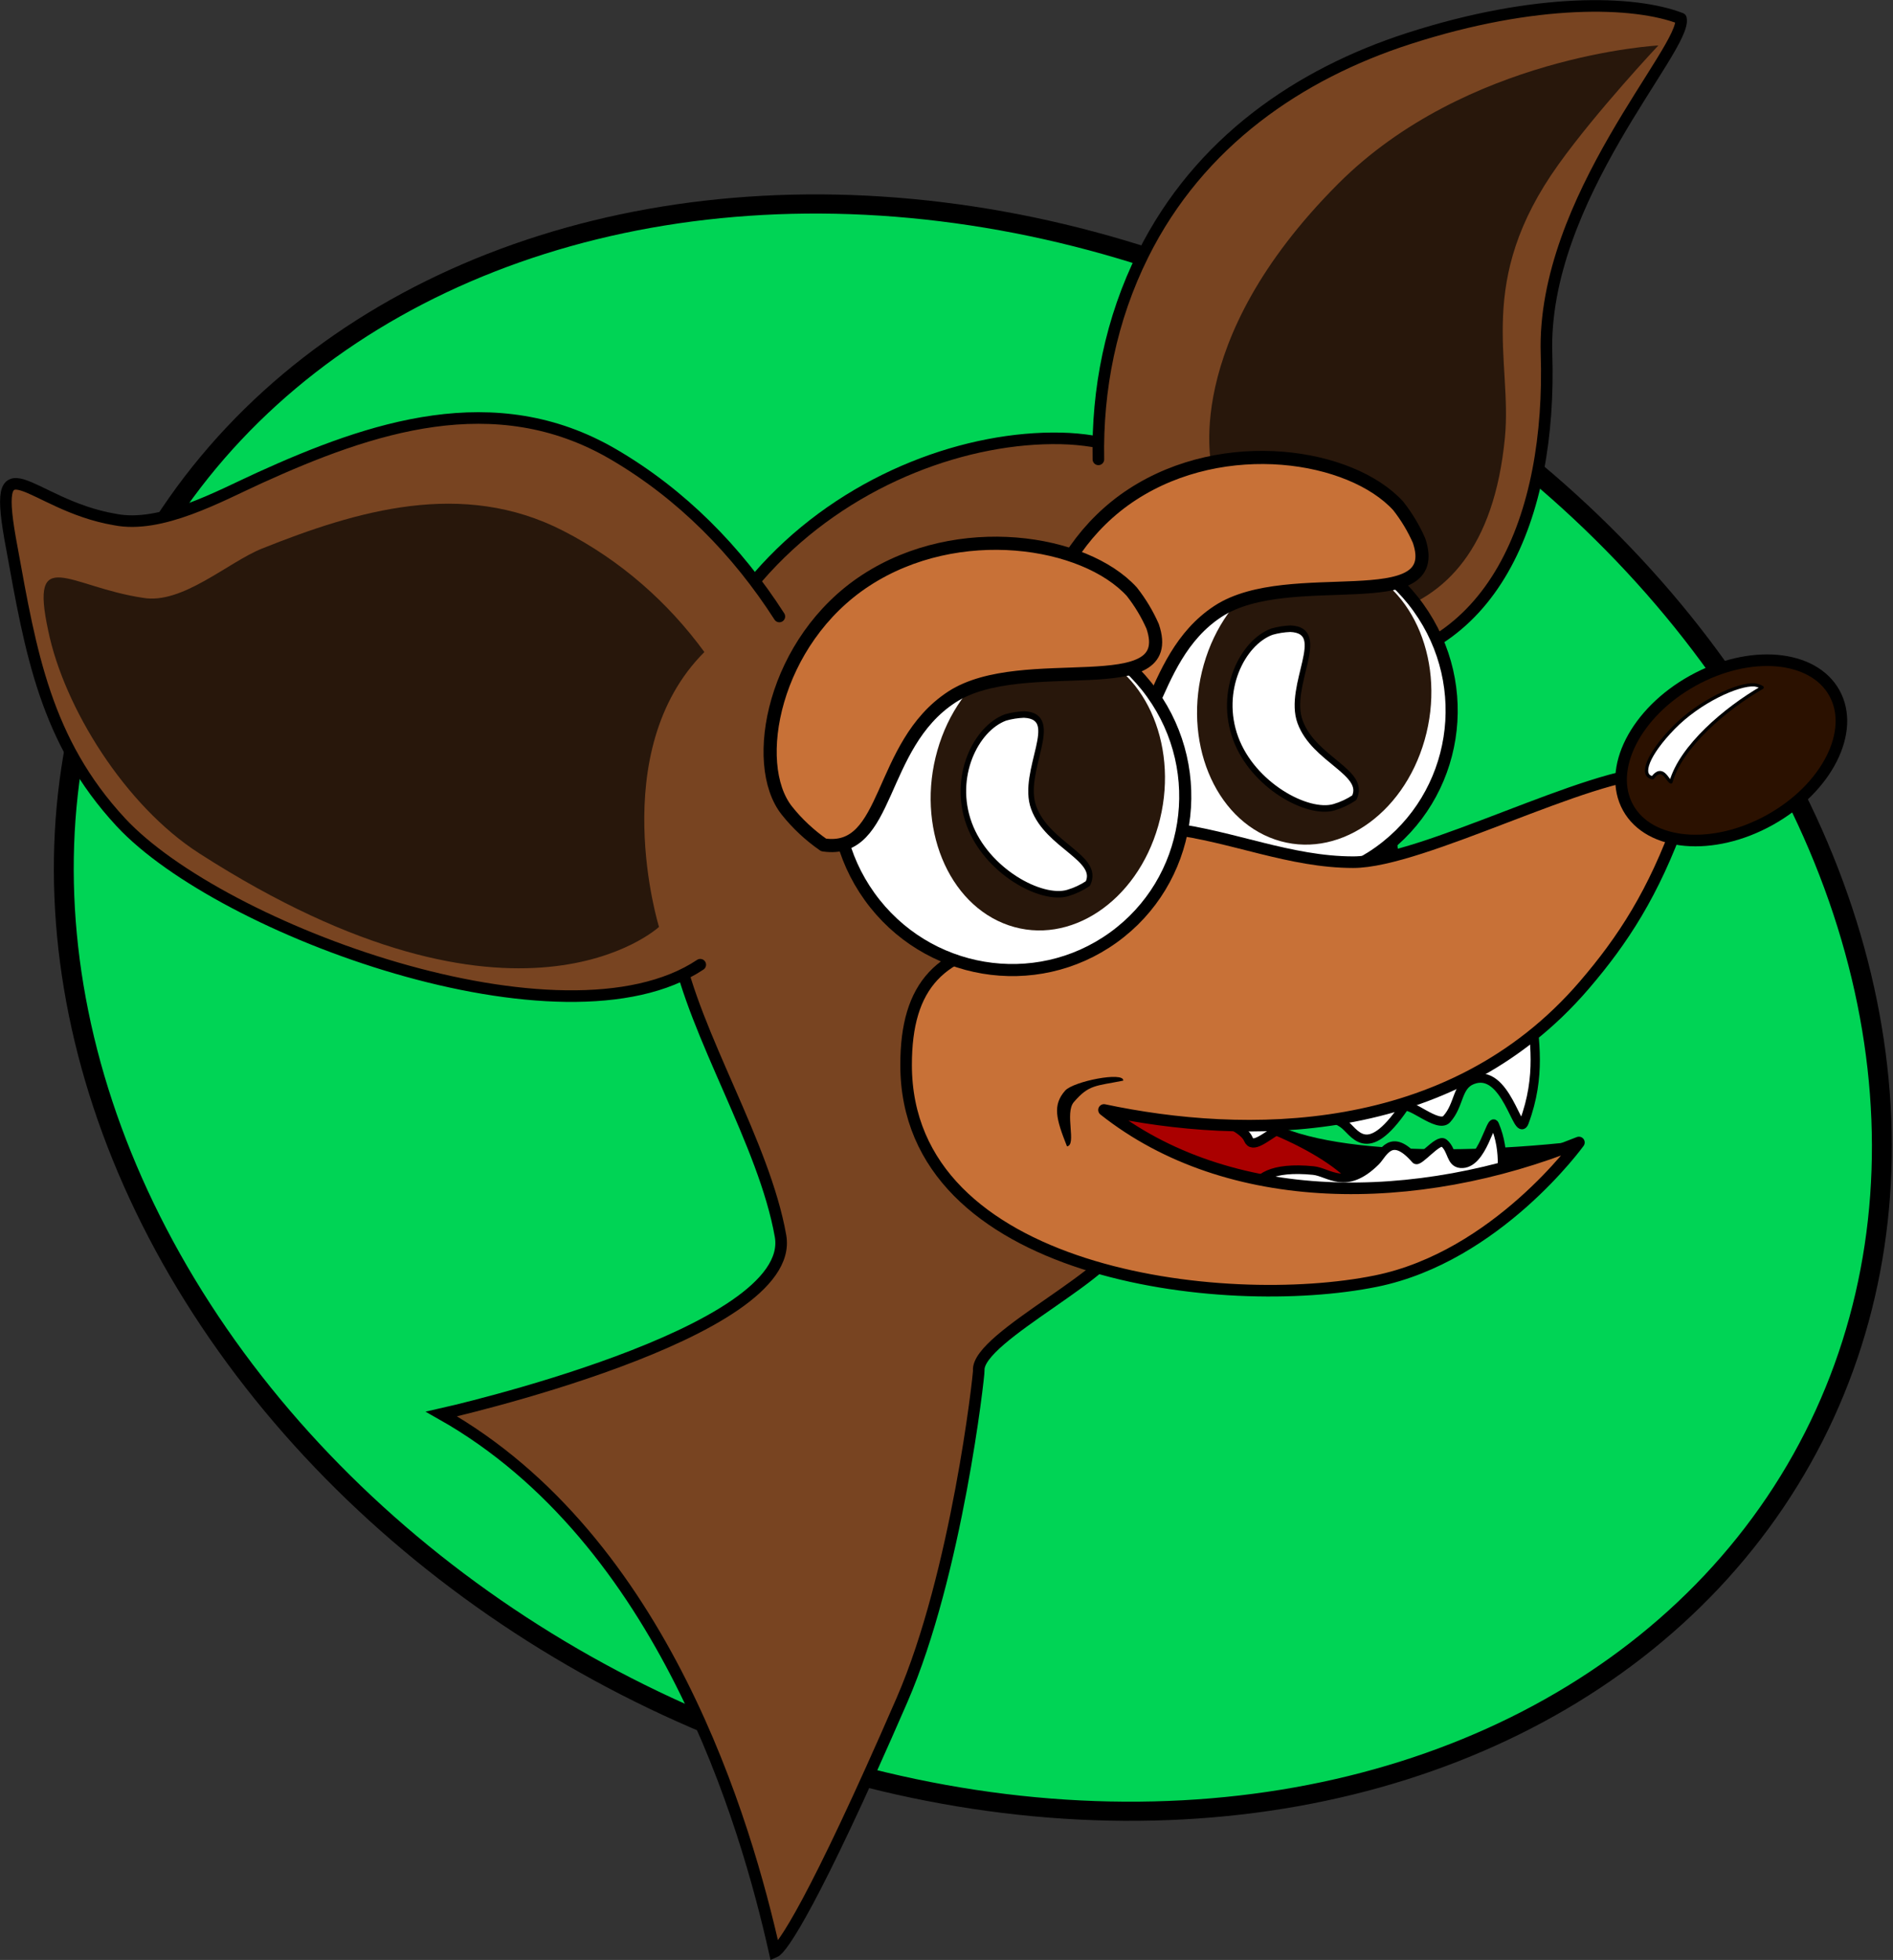
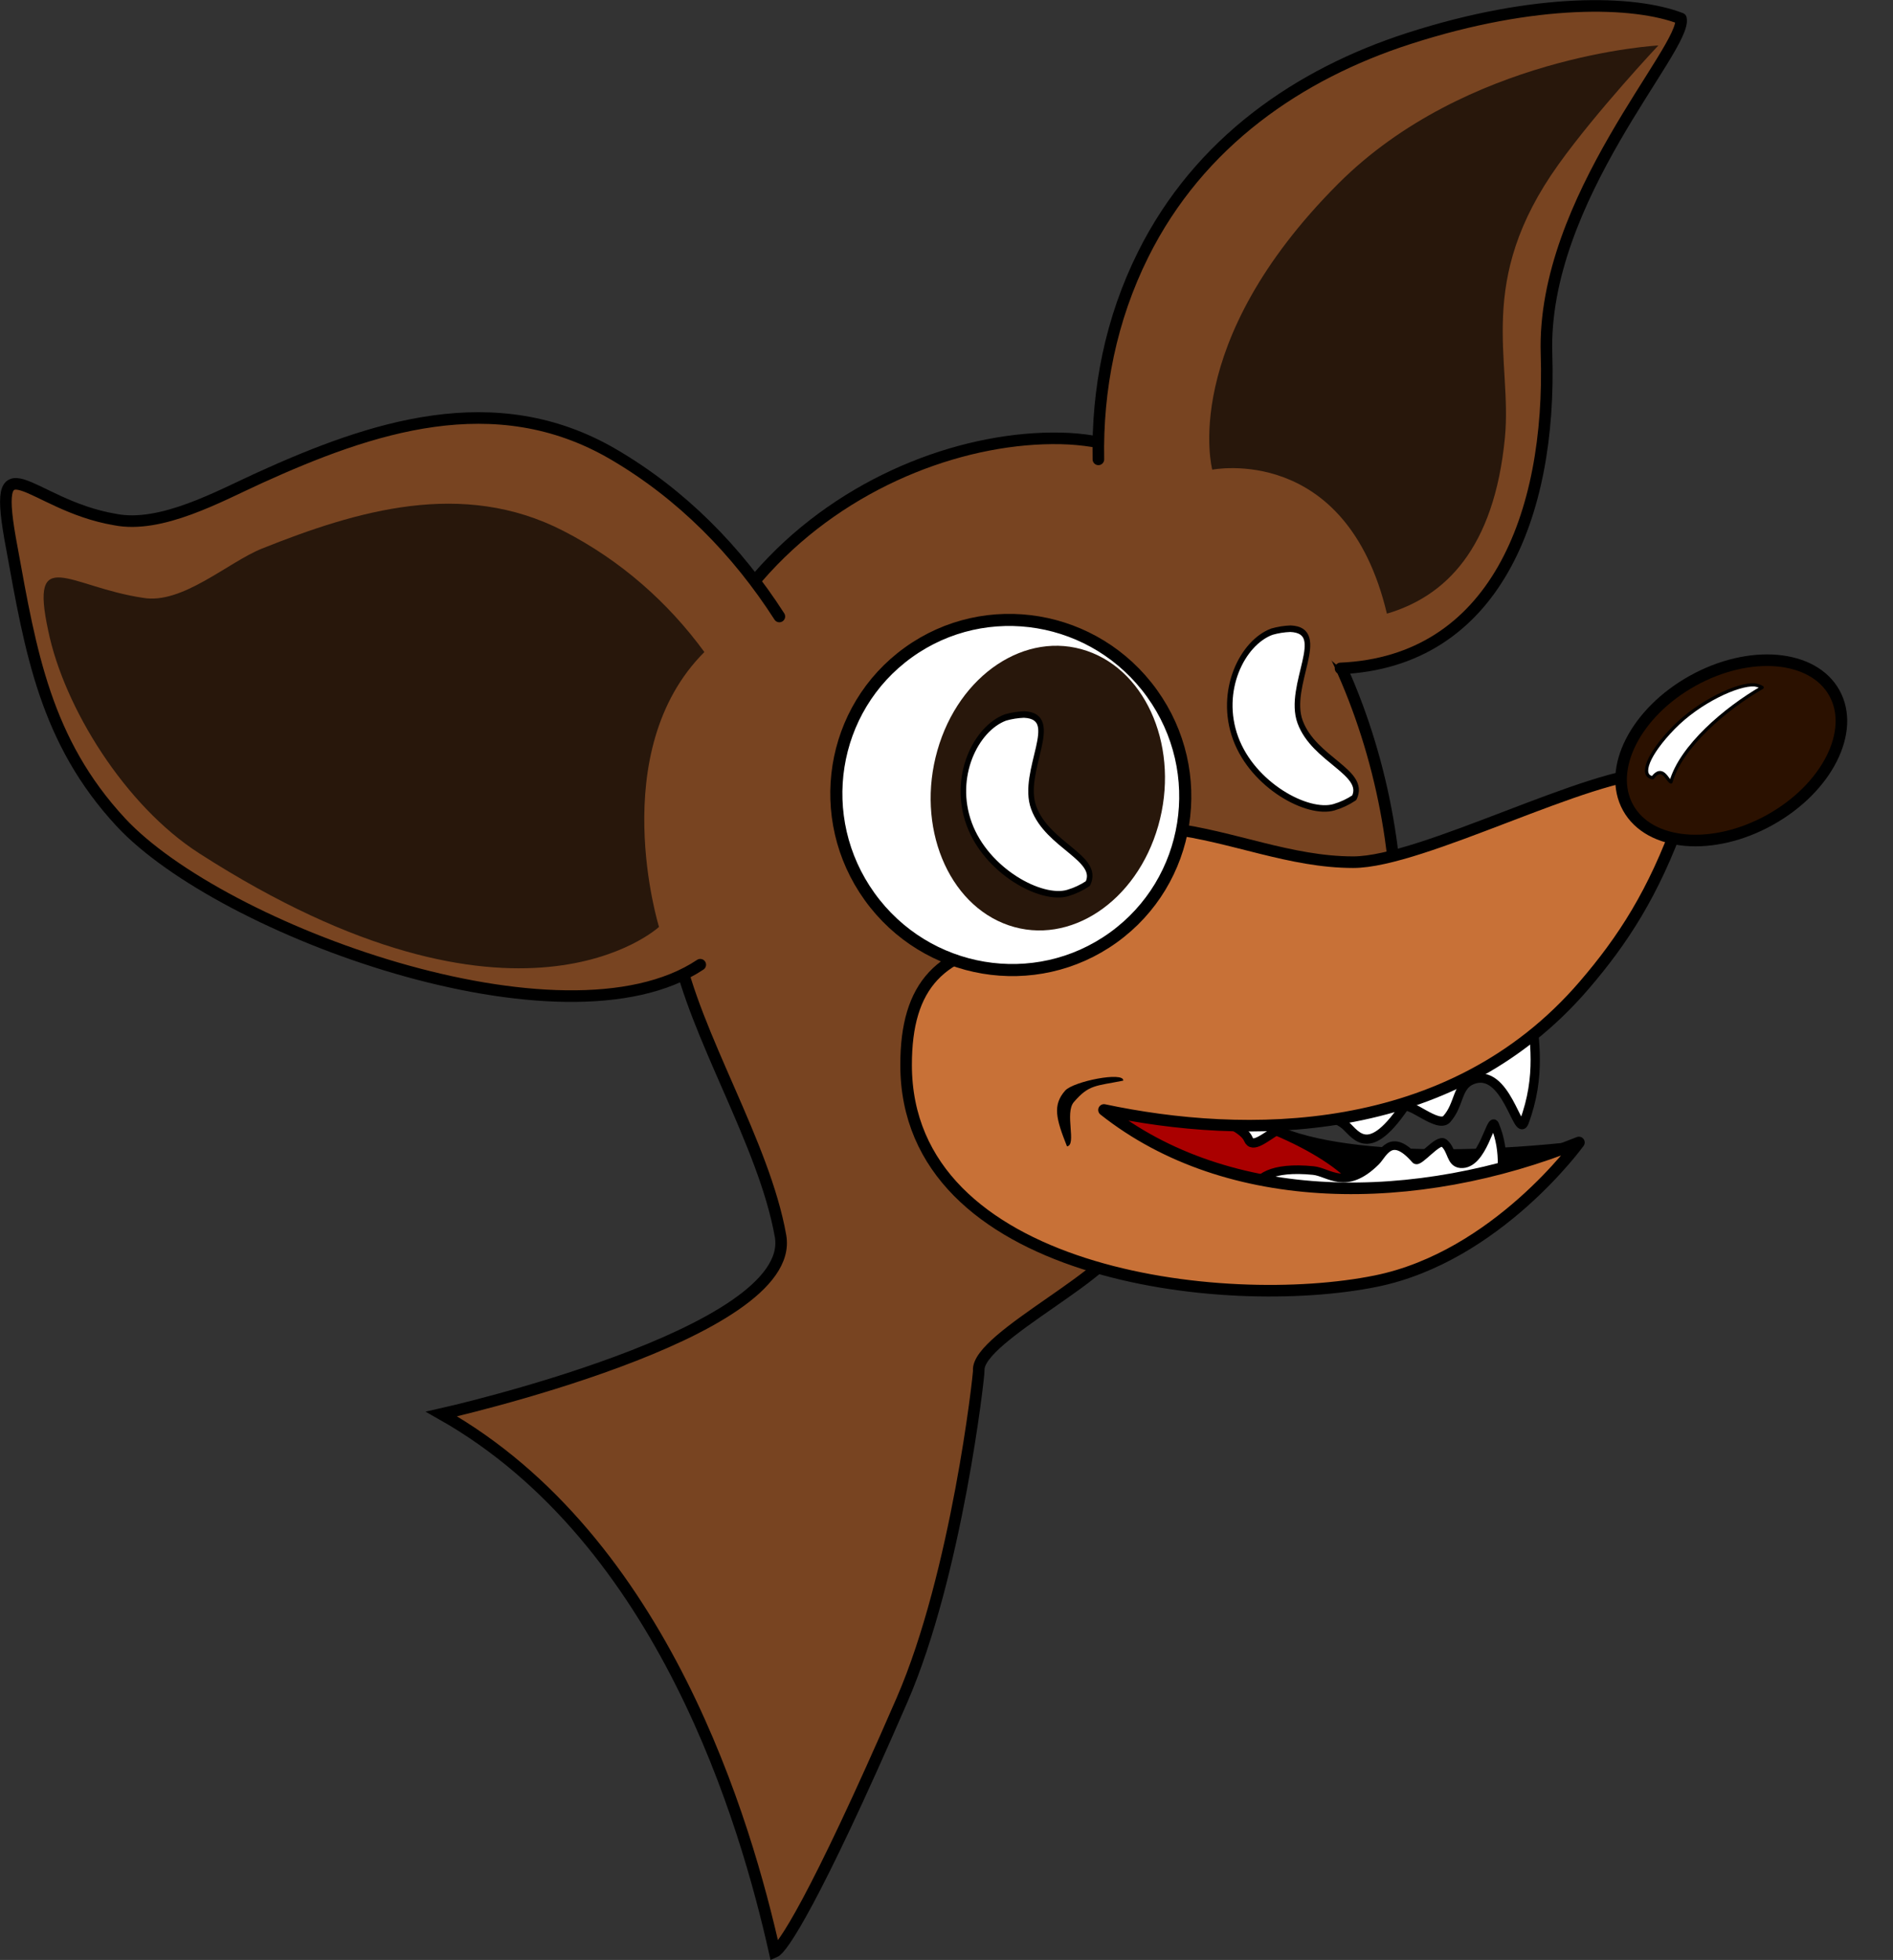
<svg xmlns="http://www.w3.org/2000/svg" xmlns:ns1="http://www.inkscape.org/namespaces/inkscape" xmlns:ns2="http://sodipodi.sourceforge.net/DTD/sodipodi-0.dtd" width="230.644mm" height="238.664mm" viewBox="0 0 817.241 845.658" id="svg2" version="1.1" ns1:version="0.91 r13725" ns2:docname="Chihuahua.svg">
  <rect x="0" y="0" width="817.241" height="845.658" fill="#333333" stroke="none" />
  <defs id="defs4" />
  <ns2:namedview id="base" pagecolor="#ffffff" bordercolor="#666666" borderopacity="1.0" ns1:pageopacity="0.0" ns1:pageshadow="2" ns1:zoom="0.63476244" ns1:cx="490.79619" ns1:cy="481.49679" ns1:document-units="px" ns1:current-layer="g8463" showgrid="false" objecttolerance="1" fit-margin-top="0" fit-margin-left="0" fit-margin-right="0" fit-margin-bottom="0" ns1:window-width="1600" ns1:window-height="837" ns1:window-x="-8" ns1:window-y="-8" ns1:window-maximized="1" />
  <g ns1:label="Layer 1" ns1:groupmode="layer" id="layer1" transform="translate(62.641,-35.988)">
    <g id="g8463">
      <g id="g8494">
-         <ellipse transform="matrix(0.851,0.524,-0.559,0.829,0,0)" ry="329.734" rx="407.132" cy="213.699" cx="560.285" id="path8457" style="color:#000000;clip-rule:nonzero;display:inline;overflow:visible;visibility:visible;opacity:1;isolation:auto;mix-blend-mode:normal;color-interpolation:sRGB;color-interpolation-filters:linearRGB;solid-color:#000000;solid-opacity:1;fill:#00d455;fill-opacity:1;fill-rule:nonzero;stroke:#000000;stroke-width:8.429;stroke-linecap:round;stroke-linejoin:round;stroke-miterlimit:4;stroke-dasharray:none;stroke-dashoffset:0;stroke-opacity:1;color-rendering:auto;image-rendering:auto;shape-rendering:auto;text-rendering:auto;enable-background:accumulate" />
        <g id="g8429">
          <path ns2:nodetypes="ccccsc" ns1:connector-curvature="0" id="path8408" d="m 617.849,528.999 c -67.705,7.572 -134.251,2.85 -143.205,-19.192 l -69.388,-5.167 17.716,50.196 c 0,0 143.205,13.287 143.943,10.334 0.738,-2.953 50.934,-36.17 50.934,-36.17 z" style="fill:#000000;fill-rule:evenodd;stroke:#000000;stroke-width:1px;stroke-linecap:butt;stroke-linejoin:miter;stroke-opacity:1" />
          <g transform="translate(206.376,-102.401)" id="g8392">
            <path style="fill:#784421;fill-rule:evenodd;stroke:#000000;stroke-width:5;stroke-linecap:butt;stroke-linejoin:miter;stroke-miterlimit:4;stroke-dasharray:none;stroke-opacity:1" d="M 331.918,504.393 C 320.521,415.168 264.713,329.103 188.941,327.545 109.03,325.903 -7.253,397.054 23.061,546.679 c 7.839,38.693 37.826,84.991 44.891,125.019 7.469,42.319 -146.376,76.801 -146.376,76.801 96.204,54.343 131.572,177.368 143.84,232.076 3.106,-1.319 16.704,-20.654 54.972,-108.658 23.674,-54.443 33.28,-140.373 33.138,-142.151 -1.17,-14.635 63.221,-43.87 60.995,-57.977 -9.219,-58.421 2.13,-42.442 34.542,-64.563 27.209,-18.486 93.054,-22.991 82.855,-102.832 z" id="path8189" ns1:connector-curvature="0" ns2:nodetypes="ssssccssscs" />
            <path style="fill:#784421;fill-opacity:1;fill-rule:evenodd;stroke:#000000;stroke-width:5;stroke-linecap:round;stroke-linejoin:round;stroke-miterlimit:4;stroke-dasharray:none;stroke-opacity:1" d="m 205.177,336.587 c -0.58,-30.117 5.356,-60.38 19.337,-88.415 24.227,-48.579 67.362,-77.905 114.604,-93.151 54.956,-17.736 97.572,-16.387 117.549,-8.629 2.901,12.358 -60.146,77.903 -58.029,144.663 2.22,69.975 -22.691,132.855 -88.915,135.741" id="path8191-1" ns1:connector-curvature="0" ns2:nodetypes="csscsc" />
            <path style="fill:#784421;fill-opacity:1;fill-rule:evenodd;stroke:#000000;stroke-width:5;stroke-linecap:round;stroke-linejoin:round;stroke-miterlimit:4;stroke-dasharray:none;stroke-opacity:1" d="M 67.445,404.381 C 49.206,375.989 25.249,351.593 -4.269,334.375 -55.417,304.538 -109.01,322.766 -157.086,344.619 c -17.229,7.831 -42.429,21.907 -62.322,17.928 -37.49,-6.34 -54.01,-37.599 -44.394,12.806 8.022,44.123 14.418,82.774 46.955,117.815 43.252,46.579 191.161,100.79 250.143,61.469" id="path8191" ns1:connector-curvature="0" ns2:nodetypes="cssccsc" />
          </g>
          <path ns2:nodetypes="csscscc" ns1:connector-curvature="0" id="path8191-0-1" d="m 536.109,300.767 c 25.212,-7.425 46.303,-27.946 50.947,-75.944 3.249,-33.58 -13.09,-67.322 23.106,-117.853 16.615,-23.195 43.135,-51.366 43.135,-51.366 0,0 -82.966,4.38 -138.198,59.649 -69.066,69.112 -54.387,123.382 -54.387,123.382 0,0 57.888,-11.602 75.396,62.132 z" style="fill:#28170b;fill-opacity:1;fill-rule:evenodd;stroke:none;stroke-width:5;stroke-linecap:round;stroke-linejoin:round;stroke-miterlimit:4;stroke-dasharray:none;stroke-opacity:1" />
          <path ns2:nodetypes="cssccscc" ns1:connector-curvature="0" id="path8191-0" d="M 241.45,317.323 C 225.94,296.104 205.569,277.871 180.469,265.003 136.976,242.704 91.404,256.327 50.523,272.659 35.872,278.512 16.019,296.909 -0.897,293.935 -32.776,289.197 -49.975,270.561 -41.798,308.232 c 6.822,32.977 33.079,75.342 65.134,95.929 137.604,88.376 198.527,31.762 198.527,31.762 0,0 -23.412,-75.627 19.586,-118.599 z" style="fill:#28170b;fill-opacity:1;fill-rule:evenodd;stroke:none;stroke-width:5;stroke-linecap:round;stroke-linejoin:round;stroke-miterlimit:4;stroke-dasharray:none;stroke-opacity:1" />
          <g transform="translate(-163.841,-122.881)" id="g8334">
-             <ellipse style="color:#000000;clip-rule:nonzero;display:inline;overflow:visible;visibility:visible;opacity:1;isolation:auto;mix-blend-mode:normal;color-interpolation:sRGB;color-interpolation-filters:linearRGB;solid-color:#000000;solid-opacity:1;fill:#ffffff;fill-opacity:1;fill-rule:nonzero;stroke:#000000;stroke-width:5.224;stroke-linecap:round;stroke-linejoin:round;stroke-miterlimit:4;stroke-dasharray:none;stroke-dashoffset:0;stroke-opacity:1;color-rendering:auto;image-rendering:auto;shape-rendering:auto;text-rendering:auto;enable-background:accumulate" id="path8114-0-4" cx="258.319" cy="758.279" rx="75.07" ry="75.748" transform="matrix(0.812,-0.584,0.584,0.812,0,0)" />
            <g id="g8263" transform="matrix(0.282,-0.989,0.829,0.283,206.167,1111.026)">
-               <ellipse ry="57.502" rx="59.865" cy="304.838" cx="743.585" id="path8238" style="color:#000000;clip-rule:nonzero;display:inline;overflow:visible;visibility:visible;opacity:1;isolation:auto;mix-blend-mode:normal;color-interpolation:sRGB;color-interpolation-filters:linearRGB;solid-color:#000000;solid-opacity:1;fill:#28170b;fill-opacity:1;fill-rule:nonzero;stroke:none;stroke-width:5;stroke-linecap:round;stroke-linejoin:round;stroke-miterlimit:4;stroke-dasharray:none;stroke-dashoffset:0;stroke-opacity:1;color-rendering:auto;image-rendering:auto;shape-rendering:auto;text-rendering:auto;enable-background:accumulate" />
              <path ns2:nodetypes="scccccs" ns1:connector-curvature="0" id="path8114-3-0-1" d="m 718.613,272.399 c -16.43,14.621 -20.688,44.614 -14.068,56.01 1.834,3.154 4.032,5.961 6.531,8.344 11.825,2.391 9.57,-24.171 22.803,-35.961 12.694,-11.287 40.435,1.705 35.733,-17.186 -0.961,-2.99 -2.205,-5.819 -3.707,-8.431 -8.4,-12.554 -30.863,-17.397 -47.293,-2.776 z" style="color:#000000;clip-rule:nonzero;display:inline;overflow:visible;visibility:visible;opacity:1;isolation:auto;mix-blend-mode:normal;color-interpolation:sRGB;color-interpolation-filters:linearRGB;solid-color:#000000;solid-opacity:1;fill:#ffffff;fill-opacity:1;fill-rule:nonzero;stroke:#000000;stroke-width:2.735;stroke-linecap:round;stroke-linejoin:round;stroke-miterlimit:4;stroke-dasharray:none;stroke-dashoffset:0;stroke-opacity:1;color-rendering:auto;image-rendering:auto;shape-rendering:auto;text-rendering:auto;enable-background:accumulate" />
            </g>
-             <path style="color:#000000;clip-rule:nonzero;display:inline;overflow:visible;visibility:visible;opacity:1;isolation:auto;mix-blend-mode:normal;color-interpolation:sRGB;color-interpolation-filters:linearRGB;solid-color:#000000;solid-opacity:1;fill:#c87137;fill-opacity:1;fill-rule:nonzero;stroke:#000000;stroke-width:5.676;stroke-linecap:round;stroke-linejoin:round;stroke-miterlimit:4;stroke-dasharray:none;stroke-dashoffset:0;stroke-opacity:1;color-rendering:auto;image-rendering:auto;shape-rendering:auto;text-rendering:auto;enable-background:accumulate" d="m 590.062,372.213 c -39.869,25.945 -50.202,79.17 -34.138,99.392 4.451,5.596 9.783,10.578 15.849,14.807 28.695,4.244 23.223,-42.891 55.336,-63.814 30.803,-20.03 98.123,3.025 86.712,-30.497 -2.332,-5.307 -5.35,-10.326 -8.996,-14.962 -20.383,-22.278 -74.894,-30.872 -114.763,-4.926 z" id="path8114-3-0" ns1:connector-curvature="0" ns2:nodetypes="scccccs" />
          </g>
          <ellipse transform="matrix(0.97,0.243,0,1,0,0)" ry="23.988" rx="70.777" cy="425.071" cx="471.087" id="path8410" style="color:#000000;clip-rule:nonzero;display:inline;overflow:visible;visibility:visible;opacity:1;isolation:auto;mix-blend-mode:normal;color-interpolation:sRGB;color-interpolation-filters:linearRGB;solid-color:#000000;solid-opacity:1;fill:#aa0000;fill-opacity:1;fill-rule:nonzero;stroke:none;stroke-width:5;stroke-linecap:round;stroke-linejoin:round;stroke-miterlimit:4;stroke-dasharray:none;stroke-dashoffset:0;stroke-opacity:1;color-rendering:auto;image-rendering:auto;shape-rendering:auto;text-rendering:auto;enable-background:accumulate" />
          <path ns2:nodetypes="csssssssc" ns1:connector-curvature="0" id="path8412" d="m 598.439,471.574 c 1.179,12.716 4.419,28.505 -3.116,48.659 -2.618,7.004 -7.693,-24.173 -22.405,-18.352 -6.712,2.655 -5.39,10.714 -10.967,16.948 -3.789,4.235 -16.504,-8.052 -18.558,-5.058 -16.279,23.732 -21.292,10.214 -26.231,6.913 -19.723,-13.183 -37.312,15.408 -40.871,6.825 -3.721,-8.974 -37.245,-15.099 -25.418,-15.511 76.342,-2.66 106.229,-32.883 147.566,-40.424 z" style="fill:#ffffff;fill-rule:evenodd;stroke:#000000;stroke-width:4;stroke-linecap:butt;stroke-linejoin:miter;stroke-miterlimit:4;stroke-dasharray:none;stroke-opacity:1" />
          <path ns2:nodetypes="csssssssc" ns1:connector-curvature="0" id="path8412-8" d="m 584.724,552.905 c 0.776,-8.664 2.908,-19.787 -2.05,-31.579 -1.723,-4.098 -5.063,17.593 -14.744,16.771 -4.417,-0.375 -3.547,-5.984 -7.217,-8.961 -2.494,-2.023 -10.861,8.734 -12.212,7.175 -10.713,-12.359 -14.012,-2.374 -17.262,0.83 -12.979,12.796 -20.099,4.583 -26.897,3.906 -36.405,-3.625 -25.987,20.629 -18.204,18.464 50.239,-13.977 71.383,-3.077 98.586,-6.606 z" style="fill:#ffffff;fill-rule:evenodd;stroke:#000000;stroke-width:3.717;stroke-linecap:butt;stroke-linejoin:miter;stroke-miterlimit:4;stroke-dasharray:none;stroke-opacity:1" />
          <path ns2:nodetypes="sscccssccsss" ns1:connector-curvature="0" id="path8110" d="m 652.775,369.312 c -28.839,-0.479 -101.447,38.682 -131.189,38.682 -27.179,0 -52.098,-11.183 -78.803,-14.475 l -25.73,27.34 c -21.595,2.159 -33.499,10.281 -38.408,21.066 -35.625,3.45 -50.109,19.283 -50.109,53.531 0,90.743 137.005,106.681 202.891,93.282 52.111,-10.597 87.572,-59.804 87.572,-59.804 -70.312,28.234 -151.315,28.525 -205.028,-14.027 59.824,12.671 149.096,13.965 207.325,-53.843 16.742,-19.496 29.942,-39.735 41.496,-71.945 5.12,-14.275 0.416,-19.633 -10.016,-19.807 z" style="fill:#c87137;fill-rule:evenodd;stroke:#000000;stroke-width:5;stroke-linecap:round;stroke-linejoin:round;stroke-miterlimit:4;stroke-dasharray:none;stroke-opacity:1" />
          <g id="g8334-8" transform="translate(-278.849,-85.859)">
            <ellipse style="color:#000000;clip-rule:nonzero;display:inline;overflow:visible;visibility:visible;opacity:1;isolation:auto;mix-blend-mode:normal;color-interpolation:sRGB;color-interpolation-filters:linearRGB;solid-color:#000000;solid-opacity:1;fill:#ffffff;fill-opacity:1;fill-rule:nonzero;stroke:#000000;stroke-width:5.224;stroke-linecap:round;stroke-linejoin:round;stroke-miterlimit:4;stroke-dasharray:none;stroke-dashoffset:0;stroke-opacity:1;color-rendering:auto;image-rendering:auto;shape-rendering:auto;text-rendering:auto;enable-background:accumulate" id="path8114-0-4-9" cx="258.319" cy="758.279" rx="75.07" ry="75.748" transform="matrix(0.812,-0.584,0.584,0.812,0,0)" />
            <g id="g8263-8" transform="matrix(0.282,-0.989,0.829,0.283,206.167,1111.026)">
              <ellipse ry="57.502" rx="59.865" cy="304.838" cx="743.585" id="path8238-9" style="color:#000000;clip-rule:nonzero;display:inline;overflow:visible;visibility:visible;opacity:1;isolation:auto;mix-blend-mode:normal;color-interpolation:sRGB;color-interpolation-filters:linearRGB;solid-color:#000000;solid-opacity:1;fill:#28170b;fill-opacity:1;fill-rule:nonzero;stroke:none;stroke-width:5;stroke-linecap:round;stroke-linejoin:round;stroke-miterlimit:4;stroke-dasharray:none;stroke-dashoffset:0;stroke-opacity:1;color-rendering:auto;image-rendering:auto;shape-rendering:auto;text-rendering:auto;enable-background:accumulate" />
              <path ns2:nodetypes="scccccs" ns1:connector-curvature="0" id="path8114-3-0-1-2" d="m 718.613,272.399 c -16.43,14.621 -20.688,44.614 -14.068,56.01 1.834,3.154 4.032,5.961 6.531,8.344 11.825,2.391 9.57,-24.171 22.803,-35.961 12.694,-11.287 40.435,1.705 35.733,-17.186 -0.961,-2.99 -2.205,-5.819 -3.707,-8.431 -8.4,-12.554 -30.863,-17.397 -47.293,-2.776 z" style="color:#000000;clip-rule:nonzero;display:inline;overflow:visible;visibility:visible;opacity:1;isolation:auto;mix-blend-mode:normal;color-interpolation:sRGB;color-interpolation-filters:linearRGB;solid-color:#000000;solid-opacity:1;fill:#ffffff;fill-opacity:1;fill-rule:nonzero;stroke:#000000;stroke-width:2.735;stroke-linecap:round;stroke-linejoin:round;stroke-miterlimit:4;stroke-dasharray:none;stroke-dashoffset:0;stroke-opacity:1;color-rendering:auto;image-rendering:auto;shape-rendering:auto;text-rendering:auto;enable-background:accumulate" />
            </g>
-             <path style="color:#000000;clip-rule:nonzero;display:inline;overflow:visible;visibility:visible;opacity:1;isolation:auto;mix-blend-mode:normal;color-interpolation:sRGB;color-interpolation-filters:linearRGB;solid-color:#000000;solid-opacity:1;fill:#c87137;fill-opacity:1;fill-rule:nonzero;stroke:#000000;stroke-width:5.676;stroke-linecap:round;stroke-linejoin:round;stroke-miterlimit:4;stroke-dasharray:none;stroke-dashoffset:0;stroke-opacity:1;color-rendering:auto;image-rendering:auto;shape-rendering:auto;text-rendering:auto;enable-background:accumulate" d="m 590.062,372.213 c -39.869,25.945 -50.202,79.17 -34.138,99.392 4.451,5.596 9.783,10.578 15.849,14.807 28.695,4.244 23.223,-42.891 55.336,-63.814 30.803,-20.03 98.123,3.025 86.712,-30.497 -2.332,-5.307 -5.35,-10.326 -8.996,-14.962 -20.383,-22.278 -74.894,-30.872 -114.763,-4.926 z" id="path8114-3-0-0" ns1:connector-curvature="0" ns2:nodetypes="scccccs" />
          </g>
          <g transform="translate(206.376,-102.401)" id="g8404">
            <ellipse style="color:#000000;clip-rule:nonzero;display:inline;overflow:visible;visibility:visible;opacity:1;isolation:auto;mix-blend-mode:normal;color-interpolation:sRGB;color-interpolation-filters:linearRGB;solid-color:#000000;solid-opacity:1;fill:#2b1100;fill-opacity:1;fill-rule:nonzero;stroke:#000000;stroke-width:5;stroke-linecap:round;stroke-linejoin:round;stroke-miterlimit:4;stroke-dasharray:none;stroke-dashoffset:0;stroke-opacity:1;color-rendering:auto;image-rendering:auto;shape-rendering:auto;text-rendering:auto;enable-background:accumulate" id="path8112" cx="193.495" cy="636.374" rx="50.943" ry="34.331" transform="matrix(0.874,-0.486,0.486,0.874,0,0)" ns1:transform-center-x="1.1074515" ns1:transform-center-y="16.611772" />
            <path style="color:#000000;clip-rule:nonzero;display:inline;overflow:visible;visibility:visible;opacity:1;isolation:auto;mix-blend-mode:normal;color-interpolation:sRGB;color-interpolation-filters:linearRGB;solid-color:#000000;solid-opacity:1;fill:#ffffff;fill-opacity:1;fill-rule:nonzero;stroke:#000000;stroke-width:1.394;stroke-linecap:round;stroke-linejoin:round;stroke-miterlimit:4;stroke-dasharray:none;stroke-dashoffset:0;stroke-opacity:1;color-rendering:auto;image-rendering:auto;shape-rendering:auto;text-rendering:auto;enable-background:accumulate" d="m 453.501,452.428 c -11.07,11.355 -14.673,20.657 -9.029,21.527 4.193,-5.676 6.311,1.189 7.898,1.842 4.262,-15.272 23.528,-31.669 39.368,-40.789 -0.911,-0.547 -2.018,-0.927 -3.301,-1.133 -7.031,-0.504 -23.866,7.198 -34.936,18.553 z" id="path8114-3-0-1-27" ns1:connector-curvature="0" ns2:nodetypes="cccccsc" />
          </g>
          <path style="color:#000000;font-style:normal;font-variant:normal;font-weight:normal;font-stretch:normal;font-size:medium;line-height:normal;font-family:sans-serif;text-indent:0;text-align:start;text-decoration:none;text-decoration-line:none;text-decoration-style:solid;text-decoration-color:#000000;letter-spacing:normal;word-spacing:normal;text-transform:none;direction:ltr;block-progression:tb;writing-mode:lr-tb;baseline-shift:baseline;text-anchor:start;white-space:normal;clip-rule:nonzero;display:inline;overflow:visible;visibility:visible;opacity:1;isolation:auto;mix-blend-mode:normal;color-interpolation:sRGB;color-interpolation-filters:linearRGB;solid-color:#000000;solid-opacity:1;fill:#000000;fill-opacity:1;fill-rule:evenodd;stroke:none;stroke-width:5;stroke-linecap:round;stroke-linejoin:round;stroke-miterlimit:4;stroke-dasharray:none;stroke-dashoffset:0;stroke-opacity:1;color-rendering:auto;image-rendering:auto;shape-rendering:auto;text-rendering:auto;enable-background:accumulate" d="m 422.292,502.248 c 0.367,-4.028 -21.483,0.295 -25.075,4.289 -5.577,6.303 -3.901,12.273 0.778,24.065 4.309,-0.49 -1.116,-14.425 2.971,-19.109 6.53,-7.585 9.332,-6.847 21.326,-9.244 z" id="path8459" ns1:connector-curvature="0" ns2:nodetypes="ccccc" />
        </g>
      </g>
    </g>
  </g>
</svg>